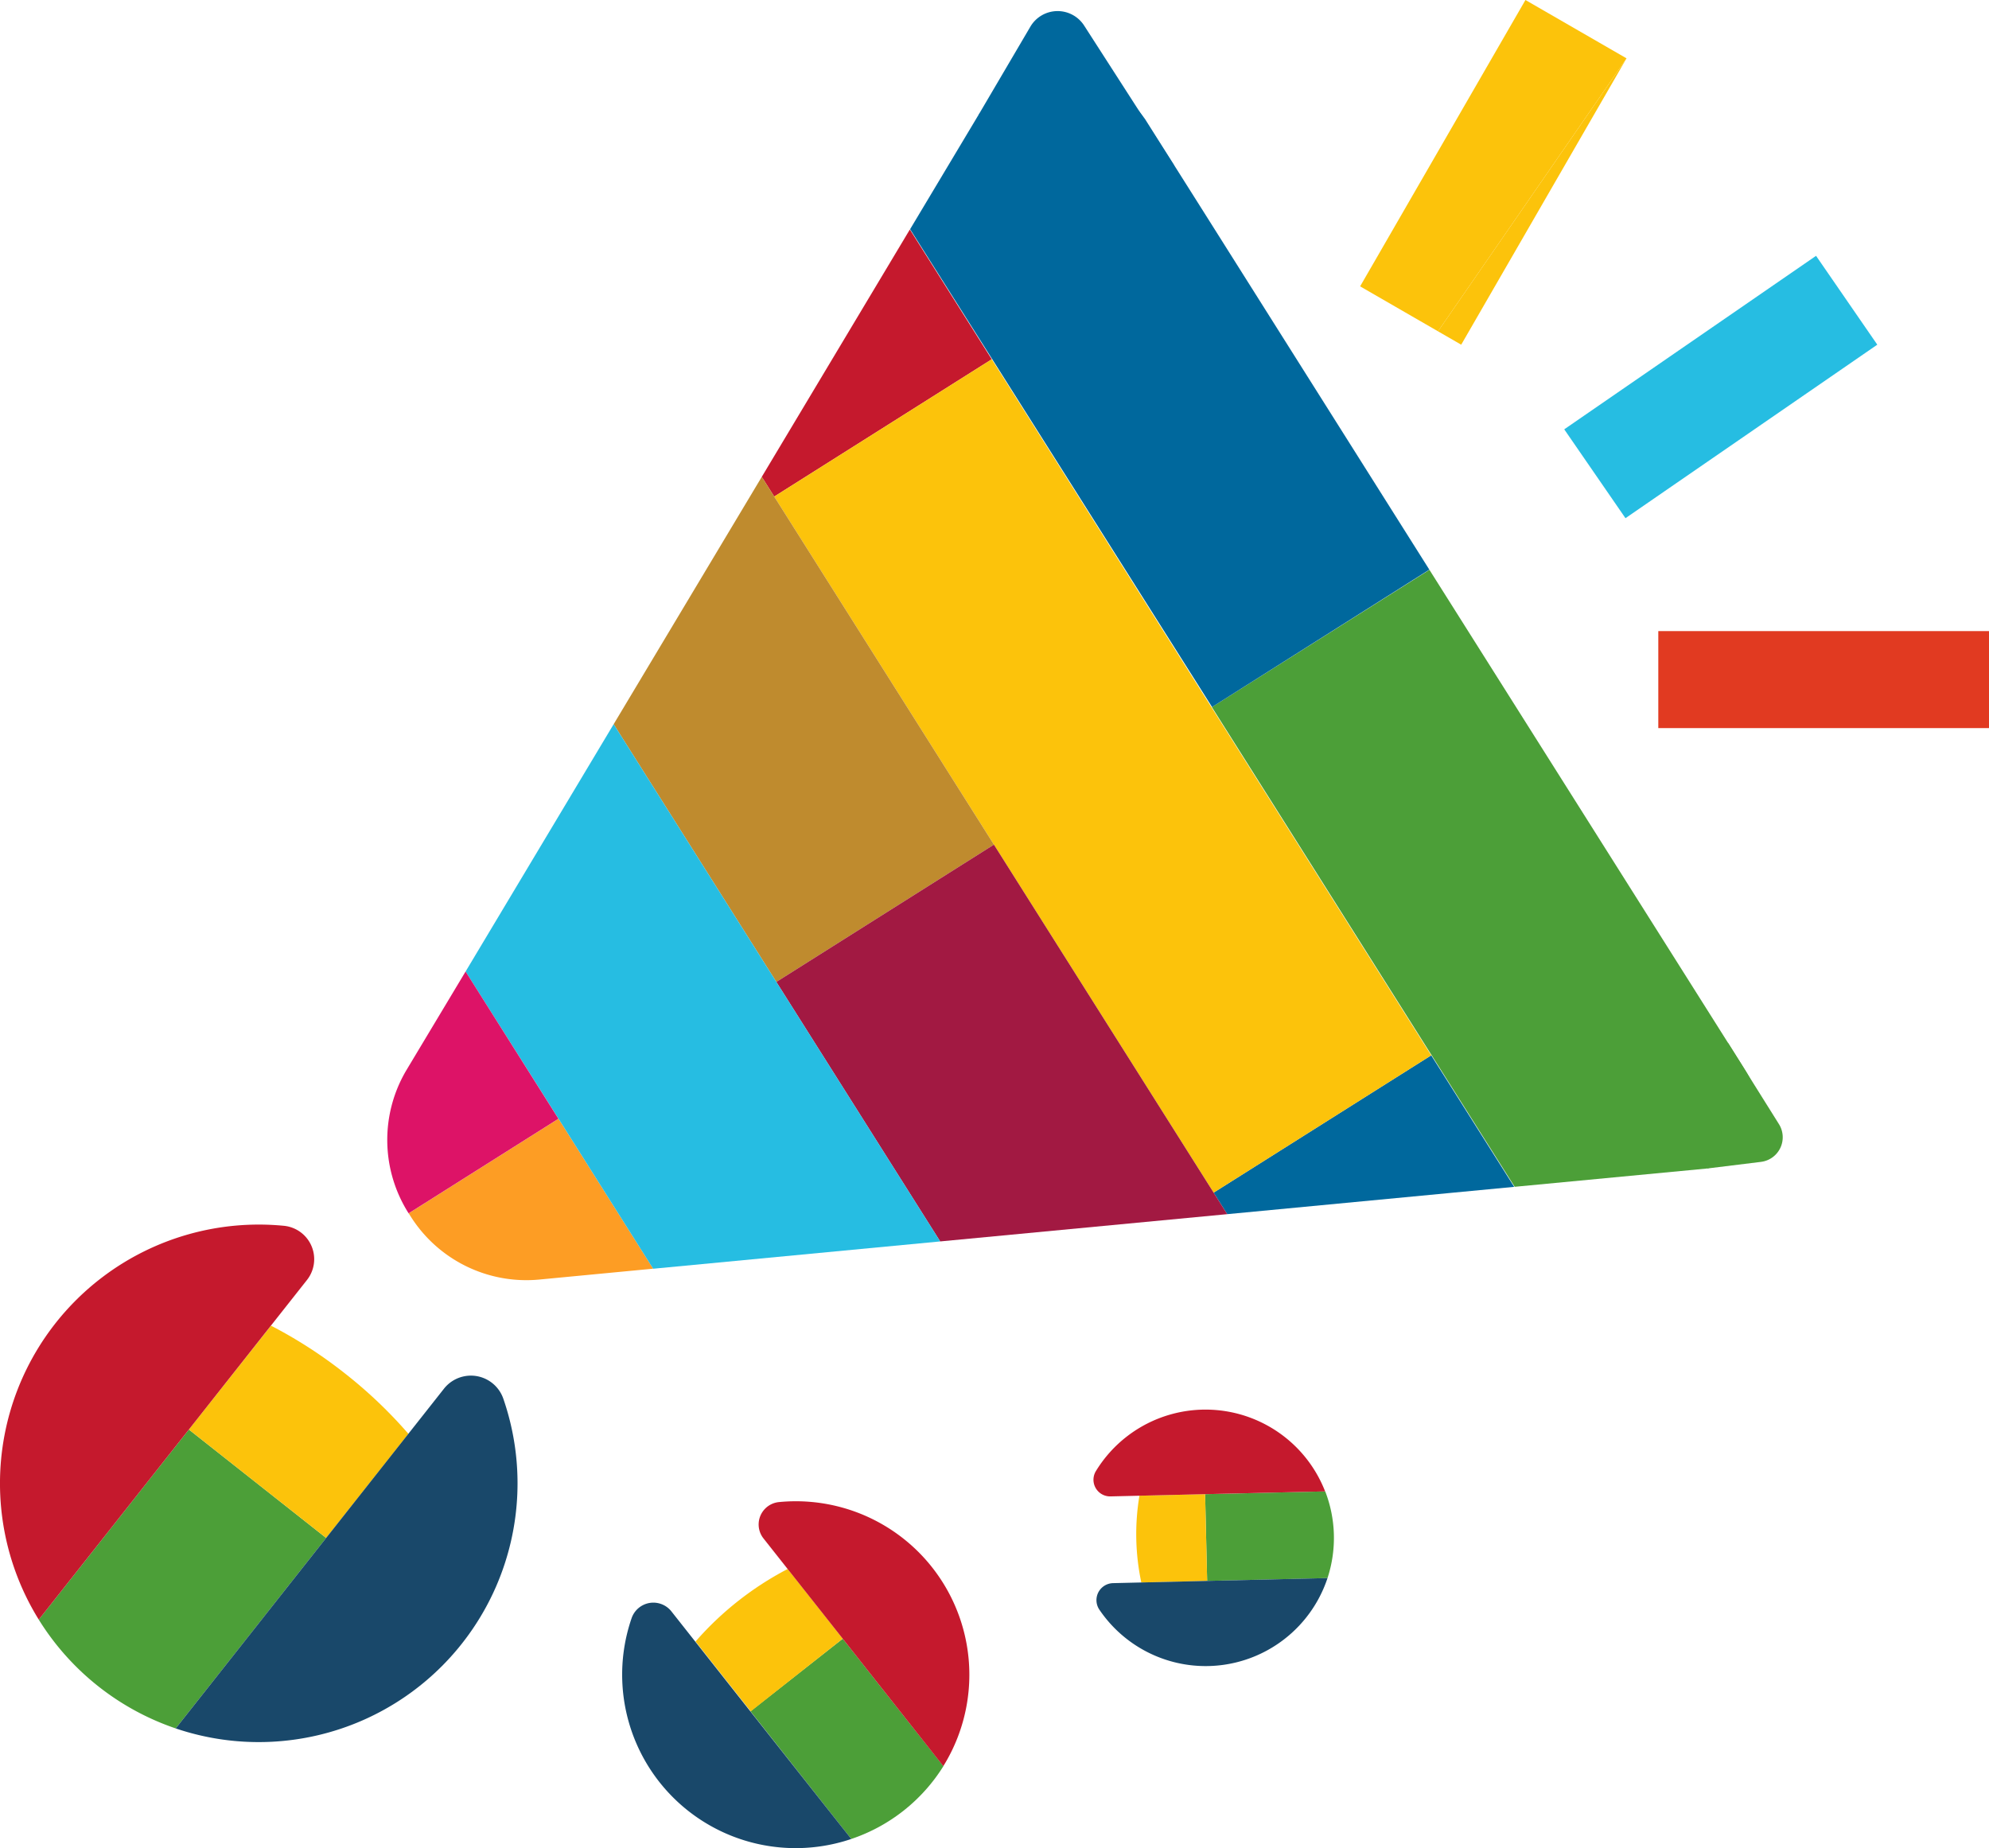
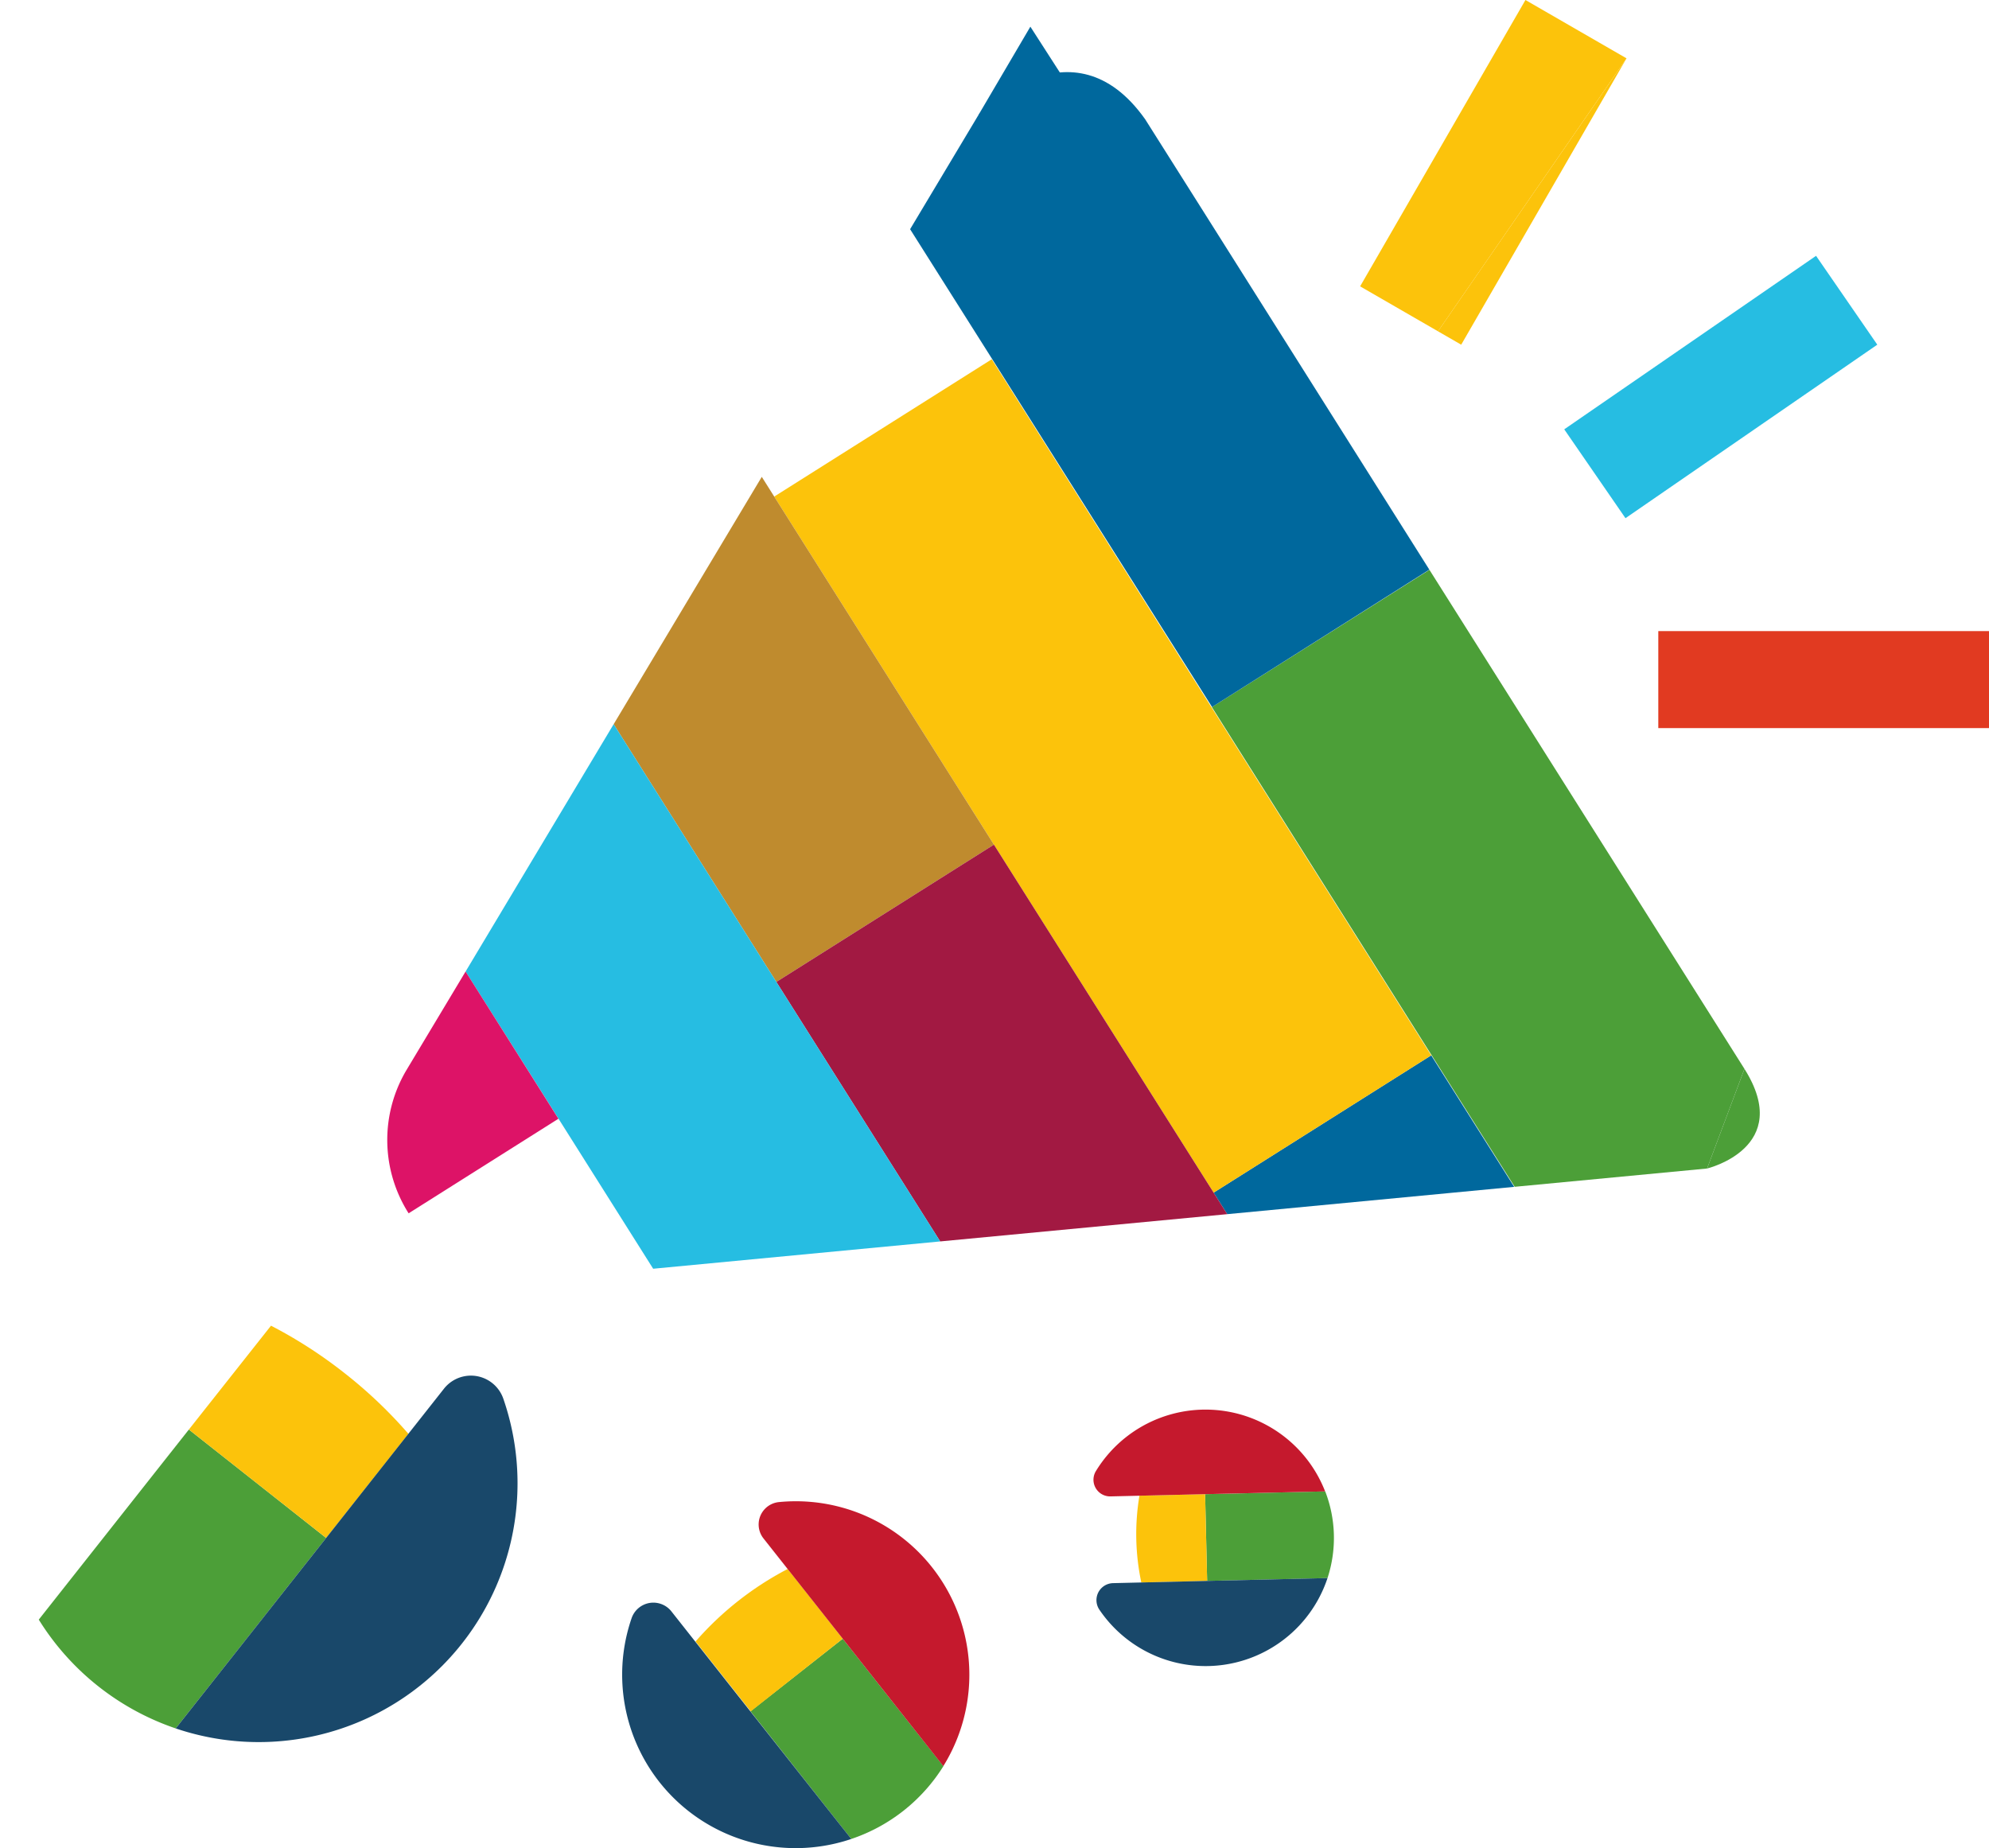
<svg xmlns="http://www.w3.org/2000/svg" viewBox="0 0 401.23 372.87">
  <defs>
    <style>.cls-1{fill:#4c9f38;}.cls-2{fill:#fcc30b;}.cls-3{fill:#c5192d;}.cls-4{fill:#19486a;}.cls-5{fill:#00689d;}.cls-6{fill:#bf8b2e;}.cls-7{fill:#a21942;}.cls-8{fill:#fd9d24;}.cls-9{fill:#26bde2;}.cls-10{fill:#dd1367;}.cls-11{fill:#e13a21;}</style>
  </defs>
  <title>res資產 32</title>
  <g id="圖層_2" data-name="圖層 2">
    <g id="圖層_1-2" data-name="圖層 1">
      <path class="cls-1" d="M38.1,288.4,7.82,326.75A52.33,52.33,0,0,0,35.45,348.7l30.34-38.43Z" />
      <path class="cls-2" d="M38.1,288.4l27.69,21.87,16.6-21a92.81,92.81,0,0,0-12.72-12.12,92.65,92.65,0,0,0-15-9.7Z" />
-       <path class="cls-3" d="M61.94,258.21a6.77,6.77,0,0,0-4.75-10.92A52.21,52.21,0,0,0,7.82,326.75L38.1,288.4Z" />
      <path class="cls-4" d="M35.45,348.7a52.21,52.21,0,0,0,66.11-66.44,6.92,6.92,0,0,0-12-2.1L65.79,310.27Z" />
      <polygon class="cls-5" points="244.82 240.61 247.56 244.95 305.45 239.44 288.71 212.91 244.82 240.61" />
-       <polygon class="cls-3" points="200.06 72.48 183.54 46.3 153.67 96.2 156.18 100.18 200.06 72.48" />
      <polygon class="cls-2" points="200.5 170.4 244.82 240.61 288.71 212.91 200.06 72.48 156.18 100.18 200.5 170.4" />
      <polygon class="cls-6" points="200.5 170.4 156.18 100.18 153.67 96.2 123.79 146.1 156.61 198.1 200.5 170.4" />
      <polygon class="cls-7" points="200.5 170.4 156.61 198.1 189.66 250.45 247.56 244.95 244.82 240.61 200.5 170.4" />
-       <path class="cls-8" d="M82.45,244.78c0,.09.11.18.17.27a27.6,27.6,0,0,0,26.08,13.1l23.06-2.2L112.67,225.7Z" />
      <polygon class="cls-9" points="123.79 146.1 93.92 196 112.67 225.7 131.76 255.96 189.66 250.45 156.61 198.1 123.79 146.1" />
      <path class="cls-10" d="M93.92,196,82,215.87a27.58,27.58,0,0,0,.43,28.91l30.22-19.08Z" />
      <polygon class="cls-1" points="305.55 239.43 344.36 235.74 351.9 215.64 288.46 115.13 288.35 114.96 244.5 142.63 244.47 142.66 305.55 239.43" />
      <polygon class="cls-1" points="344.36 235.74 344.36 235.74 344.36 235.74 344.36 235.74" />
      <path class="cls-1" d="M344.36,235.74s17.57-4.21,7.54-20.1l-7.54,20.1Z" />
      <path class="cls-5" d="M197.43,23.11,183.59,46.24l60.91,96.39,43.83-27.71-45-71.35L231,24.05C216.25,3.24,197.43,23.11,197.43,23.11Z" />
      <polyline class="cls-2" points="328.11 11.77 294.76 69.54 290.08 66.84" />
      <polyline class="cls-2" points="290.08 66.84 274.37 57.77 307.72 0 328.11 11.77" />
      <rect class="cls-9" x="316.29" y="67.22" width="61.69" height="21.77" transform="translate(16.96 210.73) rotate(-34.57)" />
      <rect class="cls-11" x="334.52" y="127.32" width="66.71" height="19.57" />
      <path class="cls-1" d="M170,330.6l20.31,25.71A35.07,35.07,0,0,1,171.73,371l-20.34-25.76Z" />
      <path class="cls-2" d="M170,330.6l-18.56,14.66-11.13-14.1a63.81,63.81,0,0,1,18.59-14.63Z" />
      <path class="cls-3" d="M154,310.35a4.54,4.54,0,0,1,3.19-7.32,35,35,0,0,1,33.1,53.28L170,330.6Z" />
      <path class="cls-4" d="M171.73,371a35,35,0,0,1-44.32-44.54,4.64,4.64,0,0,1,8-1.41l15.94,20.19Z" />
-       <path class="cls-5" d="M197.43,23.11,207.85,5.38a6.37,6.37,0,0,1,10.85-.22l18.14,28.19" />
-       <path class="cls-1" d="M344.36,235.74l10.88-1.34a5,5,0,0,0,3.62-7.61l-10.25-16.37" />
+       <path class="cls-5" d="M197.43,23.11,207.85,5.38l18.14,28.19" />
      <path class="cls-1" d="M243.1,301.44l24.23-.56a26,26,0,0,1,.46,17.49l-24.28.57Z" />
      <path class="cls-2" d="M243.1,301.44l.41,17.5-13.28.31a47,47,0,0,1-.38-17.5Z" />
      <path class="cls-3" d="M224,301.89a3.36,3.36,0,0,1-2.91-5.14,25.9,25.9,0,0,1,46.22,4.13l-24.23.56Z" />
      <path class="cls-4" d="M267.79,318.37a25.89,25.89,0,0,1-46,6.4,3.43,3.43,0,0,1,2.74-5.38l19-.45Z" />
    </g>
  </g>
</svg>